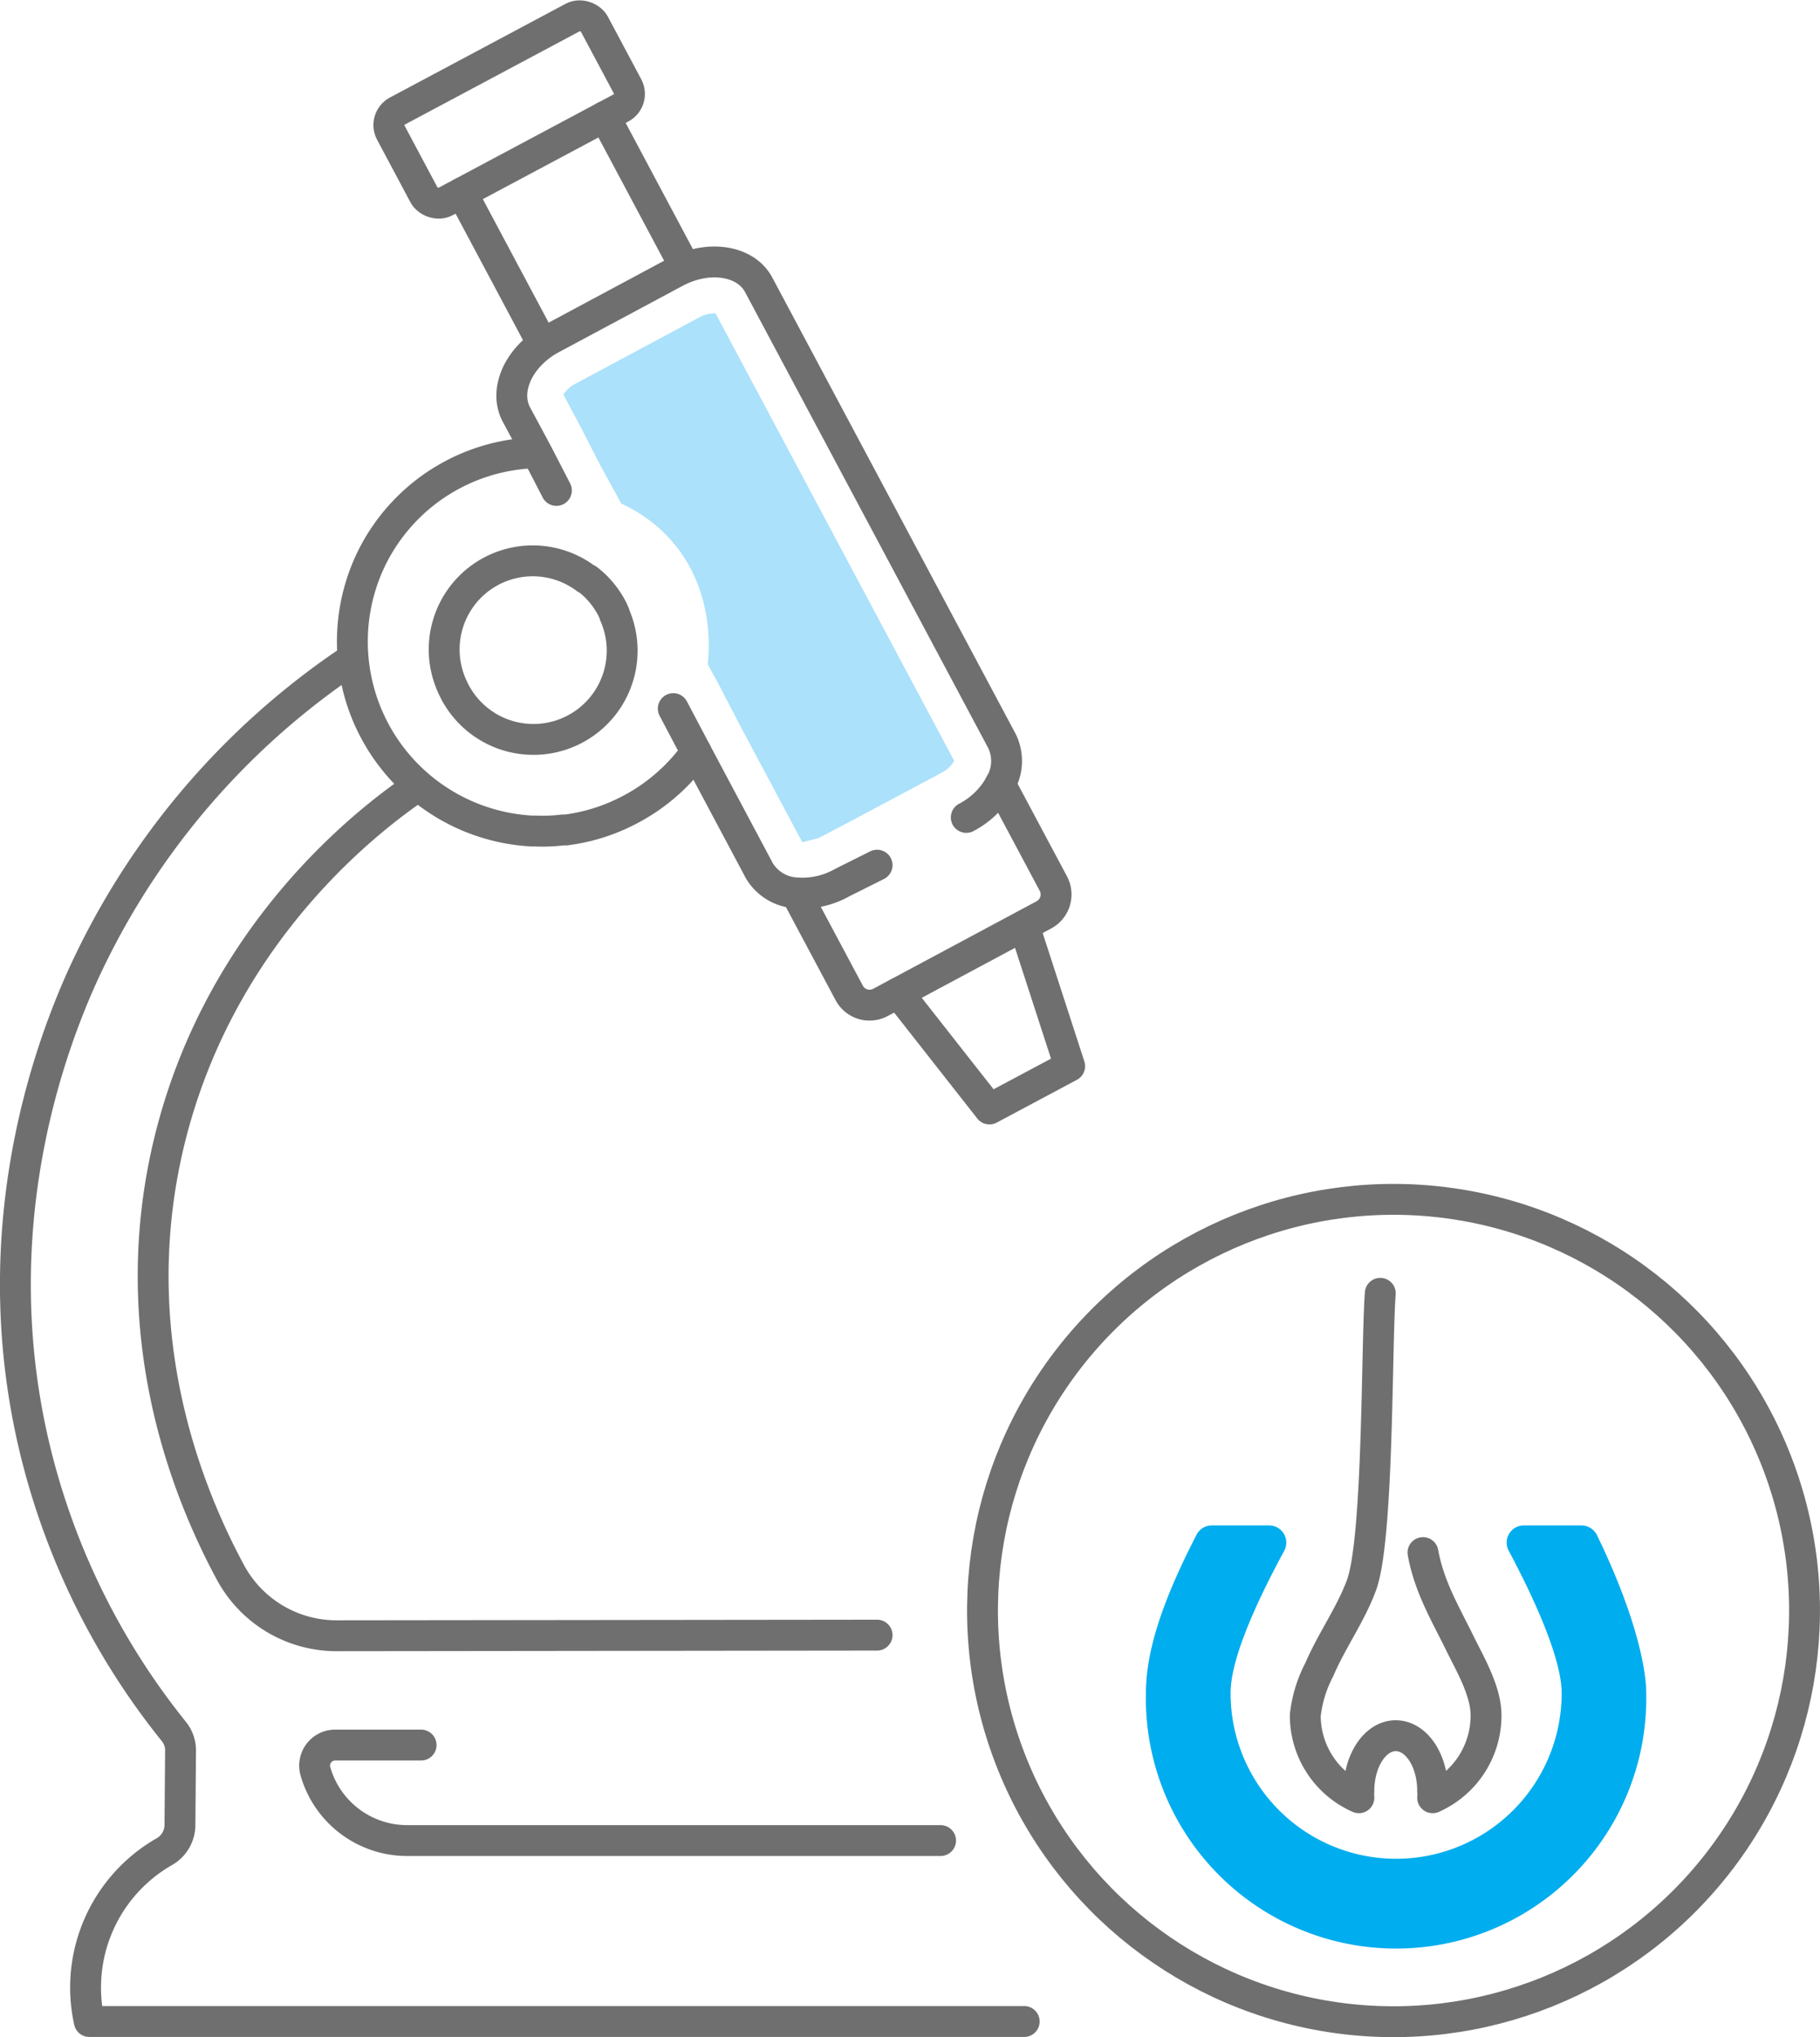
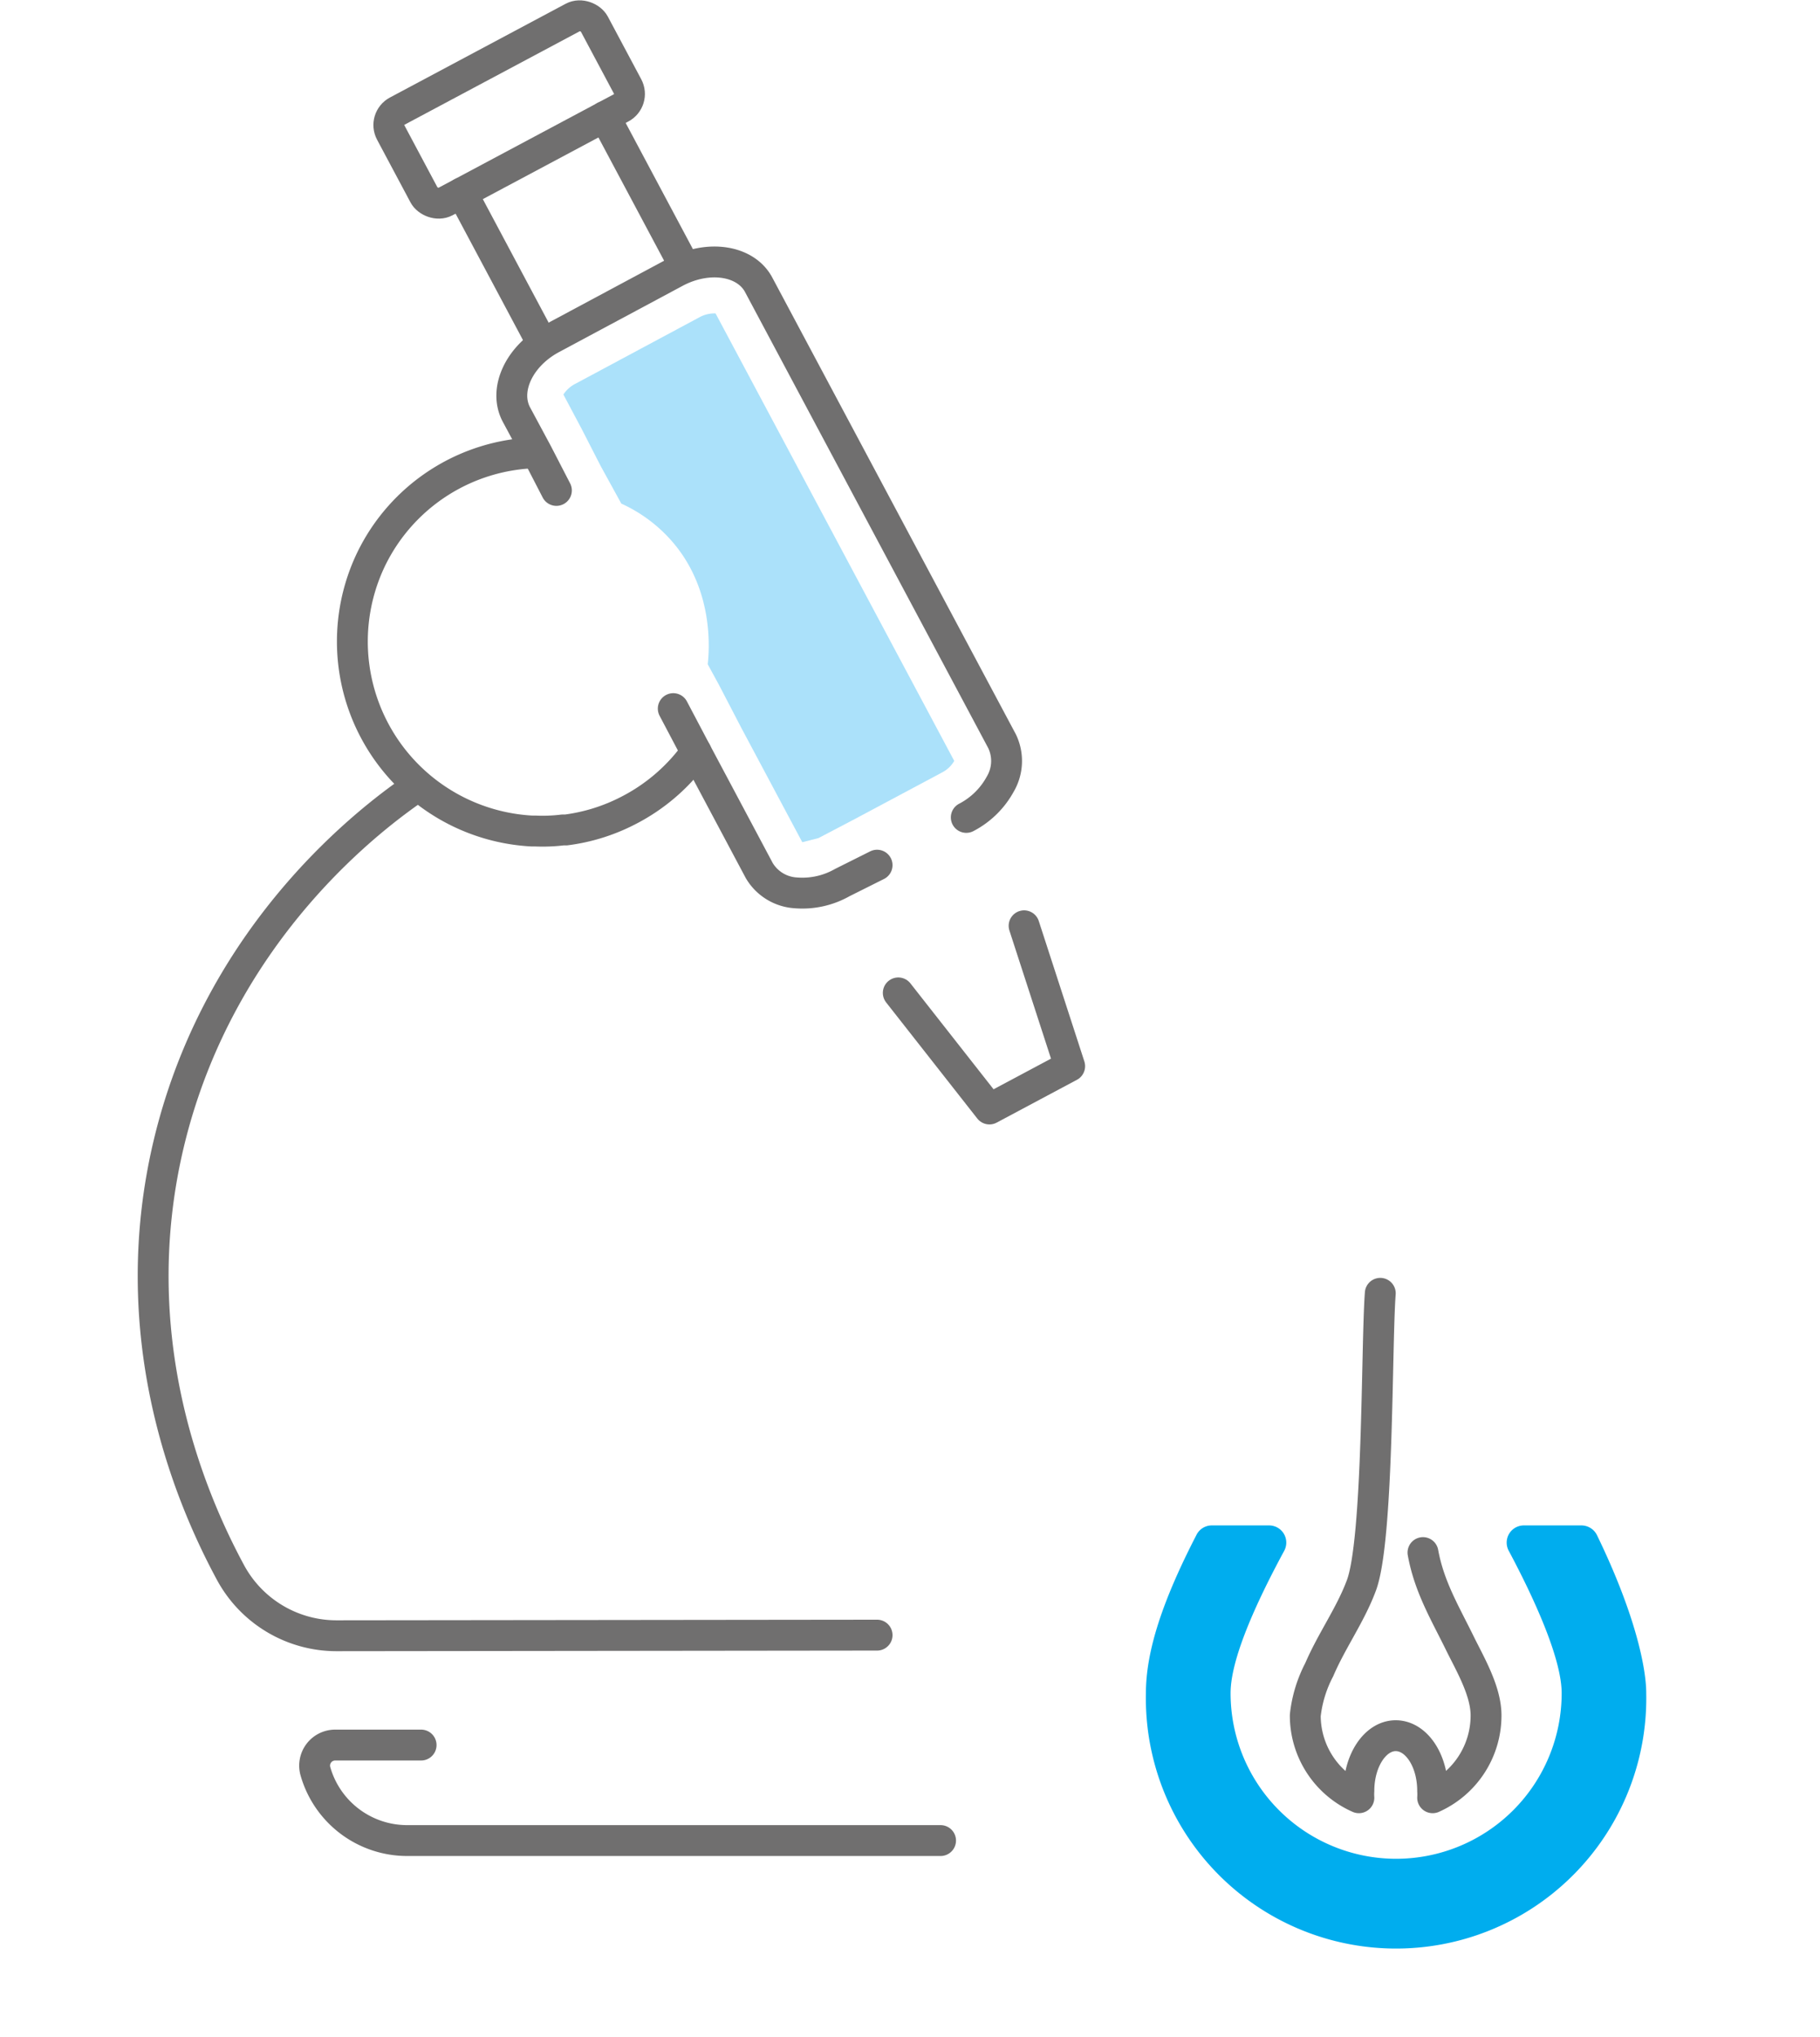
<svg xmlns="http://www.w3.org/2000/svg" id="Layer_1" data-name="Layer 1" viewBox="0 0 176.9 197.92">
  <defs>
    <style>.cls-1{fill:none;stroke:#706f6f;stroke-linecap:round;stroke-linejoin:round;stroke-width:3px;}.cls-2{fill:#abe1fa;}.cls-3{fill:#00adee;}</style>
  </defs>
  <title>microscopio</title>
  <path class="cls-1" d="M87.11,82a18.38,18.38,0,0,1-6.65,5.72,18.16,18.16,0,0,1-6,1.86l-.32,0a16.1,16.1,0,0,1-2.69.1h-.35A18.44,18.44,0,0,1,55.53,63.26a18.36,18.36,0,0,1,16-10.33" transform="translate(-19.45 -8.94)" />
-   <path class="cls-1" d="M76.57,65.23a8.51,8.51,0,0,1,2,2.2l0,0,0,0a6.86,6.86,0,0,1,.61,1.17l0,.06a8.62,8.62,0,0,1-15.76,7h0a8.61,8.61,0,0,1,13-10.49Z" transform="translate(-19.45 -8.94)" />
-   <path class="cls-1" d="M53.75,72.92A73.78,73.78,0,0,0,27.2,104.37c-3.34,7.59-9.63,25.41-4,46.79a69.86,69.86,0,0,0,13.14,26A2.94,2.94,0,0,1,37,179l-.06,7.3a3,3,0,0,1-1.45,2.51,15.21,15.21,0,0,0-7.36,16.54H119" transform="translate(-19.45 -8.94)" />
  <path class="cls-1" d="M60.38,178.49H52a2,2,0,0,0-1.9,2.52A9.27,9.27,0,0,0,59,187.77h51.87" transform="translate(-19.45 -8.94)" />
  <path class="cls-1" d="M104.7,167.81l-52.52.06a11.71,11.71,0,0,1-10.34-6.17c-4.52-8.38-10.28-23.54-6-41.59,5-21,20.23-32.09,24.25-34.81h0" transform="translate(-19.45 -8.94)" />
  <path class="cls-1" d="M113.37,88.36a7.91,7.91,0,0,0,3.3-3.23,4.43,4.43,0,0,0,.18-4.17L93.19,36.61c-1.27-2.38-4.89-2.93-8.08-1.23l-12,6.43c-3.19,1.69-4.74,5-3.47,7.4l2,3.72,1.89,3.66" transform="translate(-19.45 -8.94)" />
  <path class="cls-1" d="M84.89,77.79,87.11,82l6.13,11.51a4.43,4.43,0,0,0,3.55,2.18,7.86,7.86,0,0,0,4.53-1L104.7,93" transform="translate(-19.45 -8.94)" />
  <path class="cls-2" d="M97.43,90.77,91.52,79.69l-2.19-4.21-1.09-2c.14-1.28.65-7.13-3.4-11.86a14.46,14.46,0,0,0-5-3.75l-2-3.64L76,50.64l-1.79-3.37a3.06,3.06,0,0,1,1.18-1.05l12-6.43a3.07,3.07,0,0,1,1.43-.4H89L112.2,82.87A2.9,2.9,0,0,1,111,84l-8.66,4.62L99,90.37Z" transform="translate(-19.45 -8.94)" />
-   <path class="cls-1" d="M114.75,101.15" transform="translate(-19.45 -8.94)" />
  <polyline class="cls-1" points="87.31 96.47 96.17 107.75 103.97 103.59 99.54 89.95" />
  <line class="cls-1" x1="44.9" y1="18.73" x2="52.7" y2="33.36" />
  <line class="cls-1" x1="66.58" y1="25.95" x2="58.78" y2="11.32" />
  <rect class="cls-1" x="57.73" y="14.59" width="22.42" height="9.96" rx="1.53" transform="translate(-20.55 25.81) rotate(-28.07)" />
-   <path class="cls-1" d="M116.67,85.11l5.18,9.71a2.25,2.25,0,0,1-.92,3L105,106.35a2.24,2.24,0,0,1-3-.92l-5.18-9.71" transform="translate(-19.45 -8.94)" />
  <path class="cls-3" d="M179.46,173.45a24.32,24.32,0,1,1-48.63,0c0-4,1.54-8.85,4.92-15.39a1.66,1.66,0,0,1,1.48-.91h5.58a1.67,1.67,0,0,1,1.46,2.47c-2.84,5.25-5.21,10.57-5.21,13.83a16.09,16.09,0,1,0,32.18,0c0-3.15-2.36-8.62-5.14-13.83a1.67,1.67,0,0,1,1.46-2.47h5.61a1.69,1.69,0,0,1,1.5.94C178.39,165.75,179.46,171,179.46,173.45Z" transform="translate(-19.45 -8.94)" />
  <path class="cls-1" d="M157.76,159.79c.62,3.39,2.18,5.92,3.68,9,1,2,2.45,4.52,2.45,6.82a8.74,8.74,0,0,1-5.19,8,4.83,4.83,0,0,0,0-.67c0-3-1.61-5.36-3.59-5.36s-3.58,2.4-3.58,5.36a4.83,4.83,0,0,0,0,.67,8.73,8.73,0,0,1-5.21-8,12.5,12.5,0,0,1,1.36-4.45c1.19-2.78,3-5.28,4.06-8.09,1.71-4.3,1.49-23.52,1.87-28.47" transform="translate(-19.45 -8.94)" />
-   <circle class="cls-1" cx="154.9" cy="165.41" r="39.95" transform="translate(-70.02 60.89) rotate(-21.93)" />
</svg>